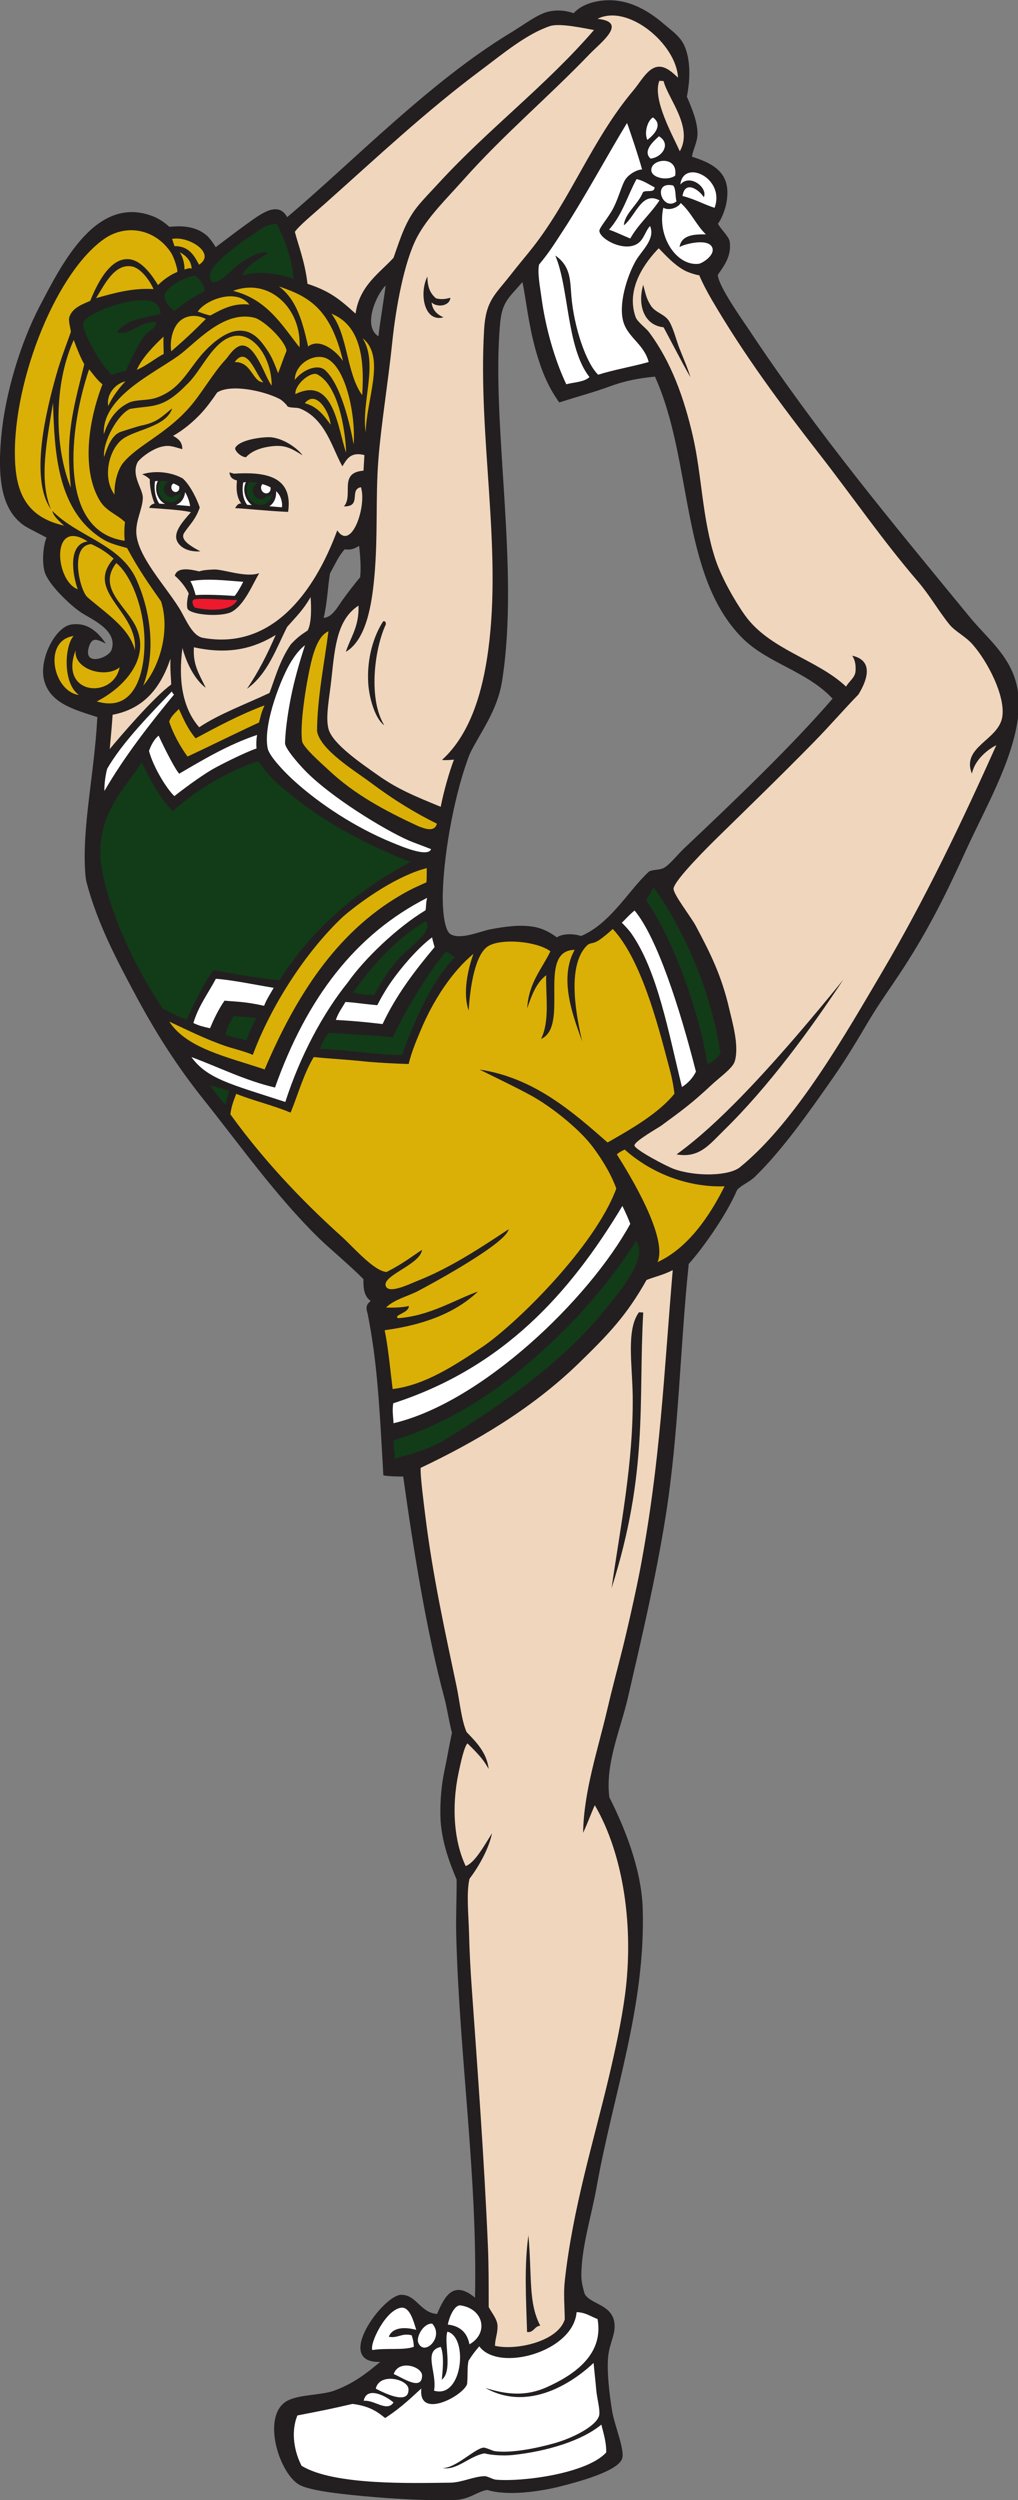
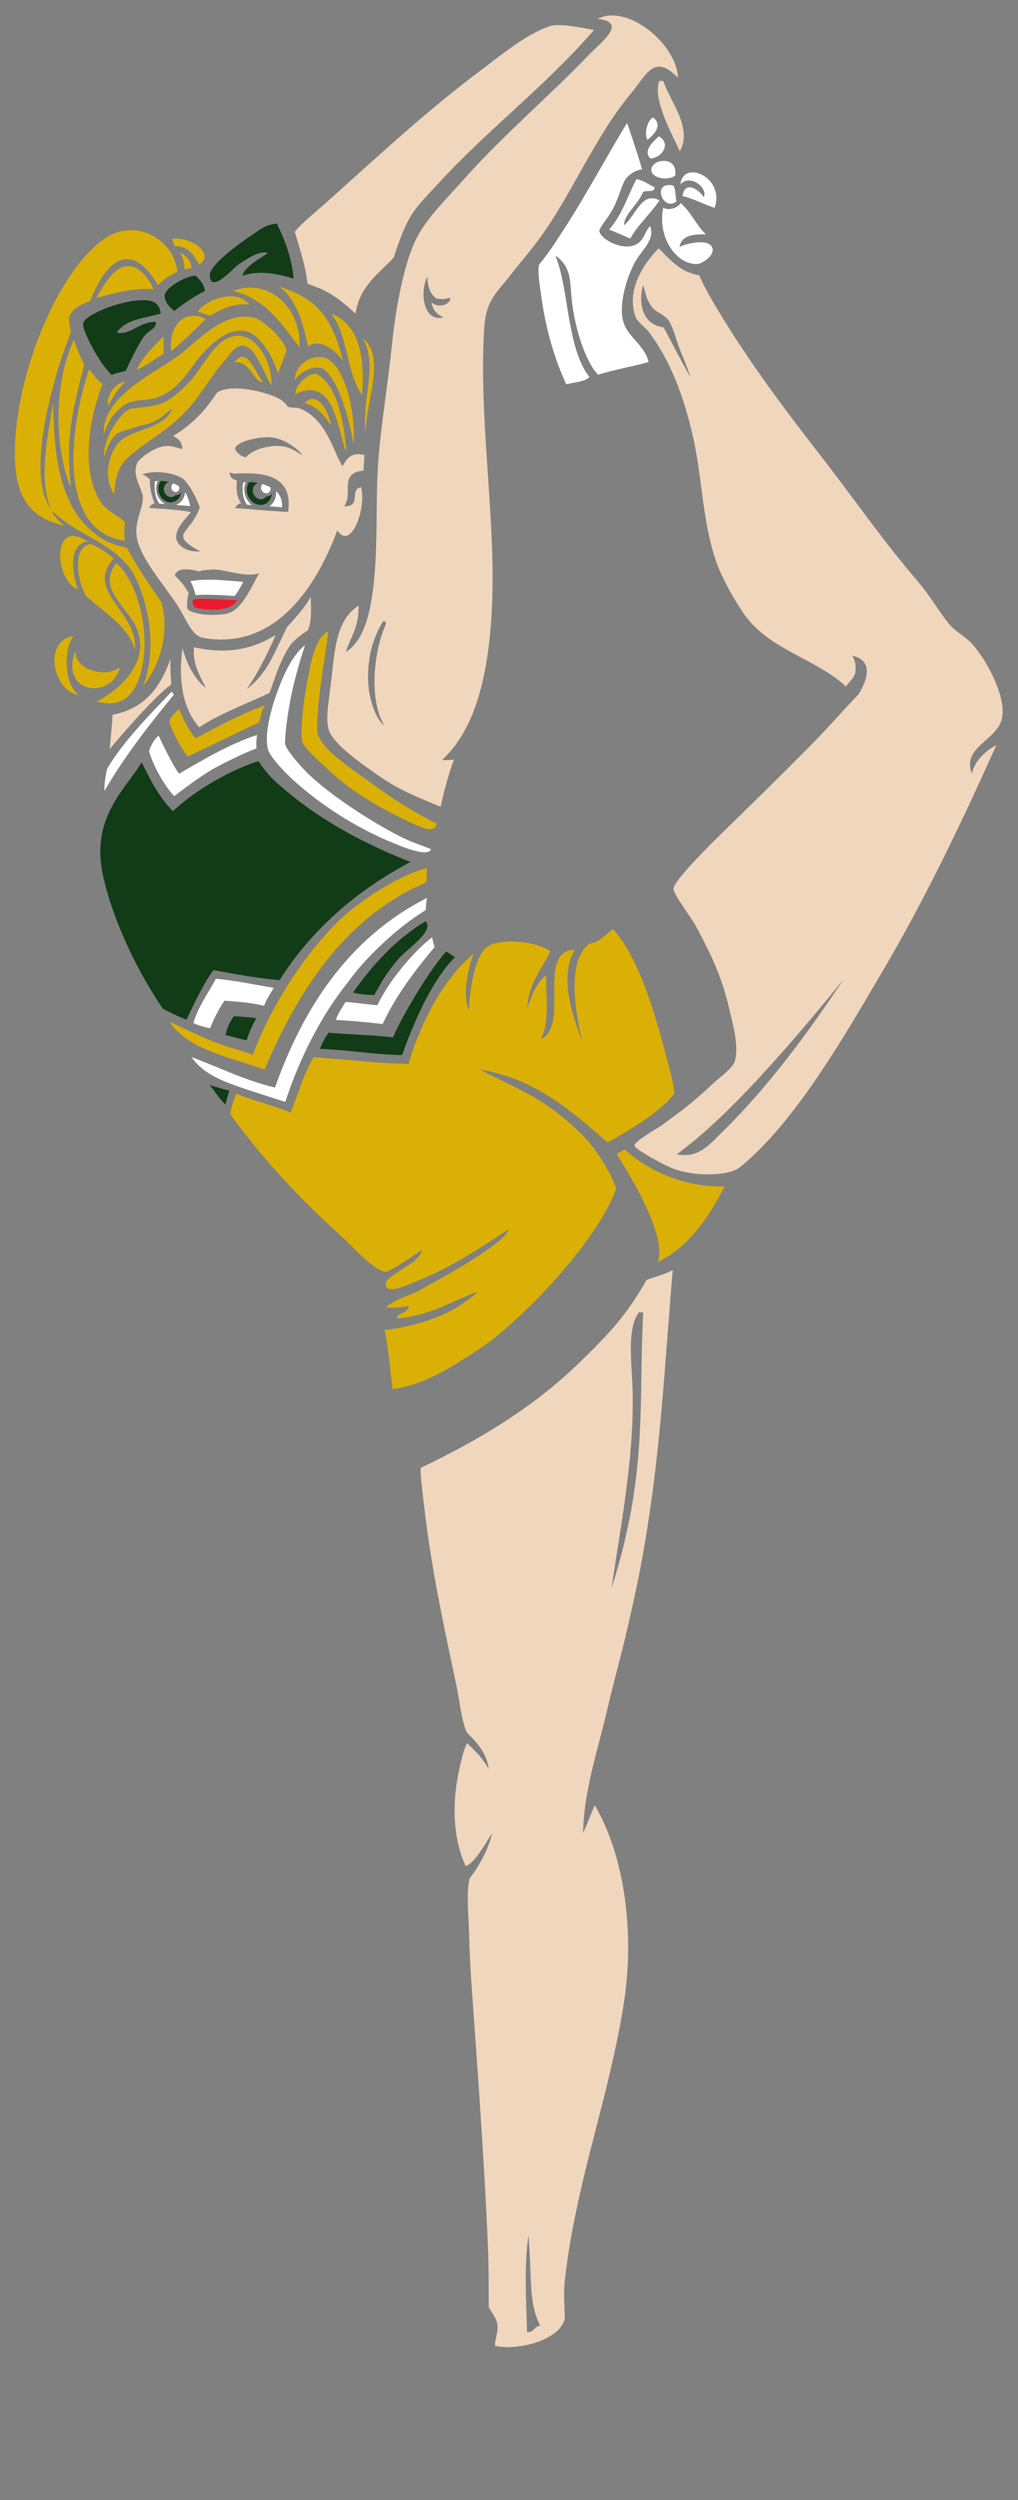
<svg xmlns="http://www.w3.org/2000/svg" viewBox="0 0 279.427 685.947" height="685.947" width="279.427" xml:space="preserve" id="svg2" version="1.1">
  <rect x="0" y="0" width="279.427" height="685.947" fill="#808080" stroke="none" />
  <defs id="defs6" />
  <g transform="matrix(1.333,0,0,-1.333,0,685.947)" id="g10">
    <g transform="scale(0.1)" id="g12">
-       <path id="path14" style="fill:#231f20;fill-opacity:1;fill-rule:evenodd;stroke:none" d="m 1424.77,4823.34 c 52.87,-16.34 82.36,-39.36 70.48,-97.86 -2.19,-10.82 -9.57,-31.42 -16.98,-40.03 6.2,-11.62 22.75,-26.65 24.24,-36.57 4.74,-31.44 -14.07,-53.17 -24.51,-68.89 1.81,-24.19 50.76,-92.47 63.8,-112.11 142.48,-214.71 291.24,-392.52 454.86,-591.9 48.07,-58.59 114.51,-100.94 99.07,-210.84 -12.62,-89.8 -68.39,-185.62 -106.48,-269.21 -40.66,-89.29 -76.32,-161.31 -128.3,-241.58 -24.49,-37.82 -50.79,-73.58 -73.95,-112.89 -22.74,-38.59 -46.79,-78.36 -71.02,-113.06 -50.27,-71.93 -104.69,-149.42 -161.32,-204.49 -11.66,-11.34 -27.19,-16.69 -36.74,-27.17 -22.51,-52.8 -72.46,-122.31 -99.68,-152.4 -18.11,-173.71 -20.25,-349.13 -47.92,-521.66 -20.59,-128.48 -49.37,-249.36 -77.21,-370.53 -15.12,-65.88 -47.39,-136.72 -38.32,-205.78 29.59,-58.46 66.26,-145.98 68.68,-229.57 5.85,-201.49 -60.62,-380.179 -94.77,-571.663 -11.27,-63.242 -33.14,-129.844 -31.47,-188.614 0.32,-11.074 6.46,-31.875 6.89,-32.636 12.05,-21.074 56.01,-21.094 61.02,-59.199 3.11,-23.692 -10.03,-40.704 -12.84,-69.571 -2.85,-29.297 2.09,-75.117 8.15,-111.816 4.88,-29.61 26.51,-80.196 20.68,-97.891 C 1272.58,59.492 1193.11,38.125 1154.76,28.32 1112.55,17.52 1045.58,7.734 1003.54,20.723 983.461,18.145 967.227,1.035 936.301,0 867.73,-2.344 756.469,5.723 691.035,14.258 c -23.609,3.066 -55.508,7.91 -72.324,15.918 -42.113,20.059 -80.32,137.793 -31.031,171.738 22.996,15.84 73.289,13.106 100.972,23.418 39.036,14.57 64.246,33.984 94.258,58.984 -97.59,-3.007 5.742,137.618 43.184,138.125 31.176,0.391 39.664,-37.187 73.883,-39.453 14.808,34.473 32.789,71.309 78.125,33.535 5.367,248.516 -32.477,500.02 -38.633,746.407 -0.934,37.19 1.043,76.52 0.777,114.22 -12.187,29.37 -32.203,77.79 -33.41,130.86 -0.68,30.1 2.031,63.55 8.355,93.28 5.938,27.89 9.274,49.8 15.489,77.91 -7.262,28.24 -10.004,50.72 -15.59,71.5 -36.379,135.34 -63.672,303.99 -84.813,456.12 -8.39,-0.51 -35.988,0.62 -40.879,2.38 -4.921,82.99 -8.937,177.6 -20.097,258.98 -3.758,27.45 -7.676,50.2 -12.176,73.27 -3.863,13.08 -3.711,18.57 6.273,26.69 -15.136,9.87 -15.328,31.14 -14.98,44.81 -25.844,26.43 -70.805,63.99 -91.77,84.45 -87.14,85.08 -163.996,193.36 -238.246,286.33 -52.203,65.36 -96.547,134.35 -137.203,210.13 -38.949,72.59 -80.625,150.21 -103.383,237.46 -0.609,2.35 -1.836,11.79 -2.07,14.77 -7.547,96.97 18.617,205.77 24.684,323.77 -46.328,15.11 -97.891,27.94 -109.805,76.7 -10.484,42.95 23.52,109.24 56.43,113.91 35.933,5.1 56.363,-18.73 70.965,-39.28 -15.403,6.76 -28.973,17.25 -35.719,-9.64 -9.356,-37.32 41.863,-20.04 47.527,-3 13.563,40.81 -43.738,63.56 -63.719,77.18 -22.843,15.58 -66.976,57.77 -74.257,83.43 -6.453,22.72 -1.68,59.34 4.07,70.07 -15.23,8.42 -40.047,20.18 -48.277,26.25 -45.07,33.23 -52.785,96.16 -45.121,181.34 7.93,88.1 39.41,193.18 80.195,270.74 44.992,85.55 116.043,229.25 233.293,182.73 10.551,-4.18 21.484,-11.16 32.738,-21.27 19.375,1.65 50.699,3.96 76.348,-17.3 5.996,-4.97 13.242,-15.08 19.082,-24.55 16.996,12.67 46.175,34.93 58.199,43.5 30.781,21.95 69.144,54.51 88.953,18.26 135.699,114.32 294.359,279.64 461.588,380.41 25.69,15.47 53.72,37.27 75.71,42.47 19.75,4.67 37.87,2.06 52.56,-3.06 12.18,13.16 28.87,20.25 45.33,23.73 59.81,12.7 108.18,-17.99 140.87,-46.27 13.72,-11.88 32.88,-24.73 41.42,-43.43 13.57,-29.72 12.65,-69.92 5.57,-105.79 10.92,-25.48 22.48,-53.42 21.86,-77.45 -0.43,-16.57 -8.55,-29.7 -11.47,-46.2 z M 794.098,4558.23 c -3.664,-29.16 -11.496,-74.37 -14.875,-104.6 -33.114,20.73 -4.379,85.95 14.875,104.6 z m 281.672,7.06 c 6.92,-31.57 12.06,-85.68 27.05,-139.27 11.5,-41.13 24.78,-75.28 48.85,-108.52 42.89,13.77 72.44,21.42 102,32.36 34.54,12.79 61.06,17.32 94.97,20.85 78.38,-173.3 51.57,-408.86 179.67,-537.82 52.24,-52.57 132.53,-67.8 186.09,-125.07 -84.49,-97.98 -201.84,-210.08 -304.99,-307.48 -15.43,-14.58 -31.27,-35.59 -43.43,-41.42 -8.58,-4.12 -21.64,-2.59 -29.7,-7.06 -42.08,-38.82 -79.01,-106.81 -139.55,-132.52 -25,7.48 -44.39,1.65 -49.97,-2.95 -14.03,10.23 -28.37,18.52 -48.11,21.87 -29.53,5.01 -61.32,-0.07 -88.62,-5.13 -19.815,-3.67 -62.592,-22.78 -82.608,-9.84 -13.797,8.91 -16.336,57.12 -15.688,82.94 2.305,90.88 26.766,214.93 55.883,288.43 21.899,45.01 56.323,87.02 66.283,149.79 36.74,231.55 -22.86,527.53 -4.1,735.62 4.08,45.27 18.37,52.91 45.97,85.22 z M 739.504,4022.32 c 2.285,-20.62 4.258,-44.98 2.098,-64.57 -9.832,-11.5 -24.391,-30.44 -34.832,-44.86 -11.649,-16.07 -22.59,-37.95 -40.332,-38.67 7.355,29.12 8.273,62.36 13.058,91.43 11.91,21.16 17.363,35.23 30.289,49.61 12.371,-1.99 19.528,1.02 29.719,7.06 v 0" />
      <path id="path16" style="fill:#ffffff;fill-opacity:1;fill-rule:nonzero;stroke:none" d="m 319.25,4155.19 c 1.594,0.45 3.563,0.75 5.809,0.9 -3.786,-7.47 -4.786,-16.79 -2.11,-26.03 2.832,-9.78 9.199,-17.42 16.961,-21.58 -4.18,0.31 -8.168,0.58 -11.945,0.83 -6.481,9.36 -11.738,26.78 -8.715,45.88 z m 61.828,-22.26 c 0.871,-1.27 1.664,-2.6 2.356,-3.98 2.984,-5.99 6.796,-15.1 8.007,-24.82 -8.75,0.95 -21.031,1.78 -29.007,2.5 10.64,3.92 17.621,14.3 18.644,26.3 v 0" />
      <path id="path18" style="fill:#ffffff;fill-opacity:1;fill-rule:nonzero;stroke:none" d="m 1344.5,4904.18 c 21.61,-15.47 1.85,-36.13 -11.47,-46.22 -7.28,15.52 0.93,40.37 11.47,46.22 z m 41.66,-140.13 c 6.26,-7.35 3.82,-22.44 6.89,-32.63 -28.62,-22.68 -51.84,42.78 -6.89,32.63 z m -38.3,-3.64 c 0.27,-12.73 -18.06,-4.59 -24.03,-10.31 -9.62,-24.71 -38,-44.07 -39.12,-68.05 25.13,20.62 36.79,70.9 73.3,51.41 -18.47,-27.99 -43.38,-48.73 -60.23,-78.53 -10.11,3.92 -32.83,14.89 -43.69,18.14 28.03,31.7 38.02,70.18 56.66,104.15 15.16,-3.11 24.9,-11.06 37.11,-16.81 z m 123.53,-42.33 c -22.76,7.43 -41.59,18.37 -65.98,24.35 5.09,33.91 35.15,12.02 43.8,-2.55 9.06,19.46 -28.38,49.18 -48.28,26.24 6.17,53.66 93.22,13.49 70.46,-48.04 z m -81.12,66.24 c -15.5,-11.24 -48.9,-5.03 -49.13,11.64 -0.32,23.55 55.68,30.56 49.13,-11.64 z m -33.38,81.05 c 26.01,-15.82 6.18,-43.72 -17.31,-45.87 -16.81,15.41 5.67,35.29 17.31,45.87 v 0" />
      <path id="path20" style="fill:#123b18;fill-opacity:1;fill-rule:evenodd;stroke:none" d="m 373.051,4133.06 c -1.16,-9.59 -7.145,-17.72 -16.047,-20.3 -12.402,-3.6 -25.777,4.92 -29.859,19.01 -2.602,8.98 -0.797,18.08 4.07,24.42 5.09,-0.11 11.058,-0.94 17.152,-2.55 -0.469,-0.07 -0.933,-0.17 -1.398,-0.3 -7.321,-2.13 -11.301,-10.59 -8.895,-18.9 2.414,-8.31 10.301,-13.33 17.617,-11.21 2.129,0.61 3.981,1.77 5.469,3.31 1.43,-0.09 2.863,0.04 4.285,0.46 3.289,0.95 5.91,3.16 7.606,6.06 z m 186.777,-3.81 c -0.906,-9.12 -5.984,-17.14 -14.191,-20.74 -12.805,-5.62 -28.371,1.61 -34.746,16.15 -4.496,10.25 -3.231,21.4 2.379,29.05 5.761,-0.12 12.449,-0.88 19.296,-2.34 -1.214,-0.16 -2.421,-0.48 -3.586,-0.99 -7.554,-3.31 -10.628,-12.96 -6.863,-21.54 3.774,-8.58 12.942,-12.84 20.5,-9.53 2.301,1.01 4.192,2.62 5.59,4.59 2.109,-0.1 4.231,0.26 6.234,1.14 2.176,0.95 3.989,2.41 5.387,4.21 v 0" />
      <path id="path22" style="fill:#ffffff;fill-opacity:1;fill-rule:evenodd;stroke:none" d="m 368.762,4144.8 0.07,-0.23 c 1.41,-4.91 -0.937,-9.9 -5.242,-11.15 -4.317,-1.24 -8.965,1.71 -10.391,6.62 -1.281,4.42 0.528,8.93 4.063,10.68 4.008,-1.59 7.898,-3.56 11.5,-5.92 v 0" />
      <path id="path24" style="fill:#ffffff;fill-opacity:1;fill-rule:nonzero;stroke:none" d="m 1291.09,4892.63 c 3.02,-6.59 25,-72.73 31.05,-95.54 -10.43,-0.32 -27.26,-9.3 -34.92,-21.43 -6.95,-10.99 -13.39,-36.67 -23.83,-57.21 -10.64,-20.94 -29.75,-41.25 -29.17,-48.1 1.26,-14.69 40.01,-37.91 68.55,-30.37 22.93,6.07 23.71,27.95 35.79,40.72 11.36,-26.54 -16.63,-49.99 -28.72,-70.42 -14.5,-24.5 -35.65,-80.99 -27.57,-121.45 7.28,-36.5 43.19,-49.25 53.47,-88.07 -33.88,-9.63 -71.01,-15.62 -104.06,-26.19 -25.78,25.22 -49.88,99.61 -55.08,161.42 -2.79,33.25 -1.1,61.86 -33.2,83.97 28.71,-67.67 22.92,-190.03 70.41,-250.2 -10.96,-10.5 -31.34,-10.4 -47.72,-14.81 -23.2,48.88 -42.38,113.75 -51.15,178.76 -2.68,20 -8.73,51.8 -4.85,67.67 21.43,25.69 32.93,44.8 47.88,67.54 44.42,67.58 96.31,163.81 133.12,223.71 z m 110.55,-164.64 c 20.95,-18.27 31.95,-45.39 51.92,-64.54 -20.06,0.16 -50.5,0.56 -54.26,-26.15 6.36,5.09 58.84,19.97 67.33,-0.98 6.36,-15.69 -20.69,-32.73 -28.31,-33.51 -45.72,-4.68 -85.79,57.01 -72.39,115.53 11.02,-6.8 30.46,0 35.71,9.65 v 0" />
      <path id="path26" style="fill:#dbb006;fill-opacity:1;fill-rule:nonzero;stroke:none" d="m 325.375,4559.12 c -12.129,19.74 -33.77,51.95 -61.348,53.37 -39.918,2.06 -66.183,-56.2 -78.261,-85.85 -14.438,-6.59 -36.289,-13.41 -42.914,-33.09 -2.547,-7.56 2.175,-22.36 3.105,-30.74 -8.262,-23.54 -21.262,-56.95 -30.68,-90.7 -18.832,-67.54 -55.543,-210.9 -10.117,-274.81 -26.308,60.04 -7.633,146.04 3.977,219.5 3.285,-97.6 6.722,-222.59 103.758,-281.44 13.789,-8.36 30.585,-12.45 48.785,-17.48 21.172,-39.76 43.855,-72.97 69.808,-109.54 18.395,-56.2 0.172,-130.61 -36.465,-173.66 27.704,74.17 12.957,157.37 -13.714,217.6 -32.594,73.6 -121.383,88.61 -173.399,141.92 1.817,-10.88 13.828,-20.68 23.965,-30.22 -70.613,16.02 -96.16,59.37 -100.457,125.49 -10.145,156.23 79.289,390.92 182.258,464.03 48.344,34.34 109.027,18.65 138.969,-28.58 5.625,-8.88 13.894,-33.96 12.394,-38.81 -11.469,-4.58 -26.168,-13.61 -39.664,-26.99 z M 155.684,3807.23 c -4.176,-39.35 61.48,-58.48 90.683,-34.98 -13.551,-66.3 -125.668,-57.02 -90.683,34.98 z m -4.141,29.54 c -19.063,-21.14 -22.418,-98.02 11.012,-121.4 -53.375,7 -74.961,112.26 -11.012,121.4 z m 47.828,-134.62 c 51.715,26.07 110.195,84.7 82,150.51 -19.433,45.37 -82.637,81.56 -41.996,134.29 29.629,-23.5 57.066,-90.89 58.164,-158.66 1.02,-63.28 -17.809,-150.22 -98.168,-126.14 z m 34.676,293.9 c -60.887,-67.99 50.637,-108.4 43.582,-187.87 -11.785,45.35 -58.625,74.66 -97.449,108.32 -16.035,13.88 -37.817,106.82 7.82,109.4 20.277,-9.49 30.547,-16.36 46.047,-29.85 z m -53.613,35.34 c -41.426,-5.46 -31.02,-68.96 -20.371,-98.43 -46.973,17.41 -56.247,148.12 20.371,98.43 z m 500.328,240.45 c -13.356,18.19 -26.707,37.14 -53.102,44.11 23.336,28.89 51.281,-18.63 53.102,-44.11 z m -422.574,89.03 c -11.547,-12.08 -27.125,-31.71 -35.176,-50.69 -4.813,23.08 14.222,46.2 35.176,50.69 z m -74.731,24.85 c 8.938,-10.74 16.68,-22.21 27.504,-30.9 -29.395,-75.96 -43.586,-176.44 -5.164,-239.94 12.832,-21.2 35.683,-28.03 51.691,-43.81 -1.222,-5.62 -2.105,-23.55 -0.793,-38.25 -140.304,19.96 -113.414,234.83 -73.238,352.9 z m 529.117,-171.4 c -17.59,51.54 -25.605,158.72 -104.336,120.33 -1.289,19.41 28.856,44.89 43.426,41.42 51.359,-24.21 61.25,-141.5 60.91,-161.75 z M 542.266,4359 c -22.453,0.35 -24.207,43.03 -59.106,41.52 26.164,35.92 43.063,-25.77 59.106,-41.52 z m 185.925,-128 c -7.113,40.21 -25.964,122.7 -58.5,152.81 -15.488,13.79 -46.007,1.33 -62.679,-19.79 0.051,29.07 32.054,51.88 58.371,46.42 45.586,-9.47 67.523,-118.97 62.808,-179.44 z m -576.378,215.15 c 7.601,-20.39 14.503,-37.44 21.718,-49.95 -7.32,-30.06 -19.222,-74.27 -25.215,-110.98 -8.941,-54.8 -7.054,-93.06 -2.48,-143.42 -33.258,81.44 -36.379,210.27 5.977,304.35 z m 184.98,6.83 c -0.621,-11.89 0.086,-20.09 0.258,-35.74 -14.551,-6.99 -34.903,-23.95 -55.418,-32.65 10.879,25.05 37.437,52.01 55.16,68.39 z m 222.656,-100.84 c -13.203,16.45 -31.543,81.16 -59.652,82.57 -15.699,0.79 -30.227,-23.51 -33.817,-27.33 -29.027,-30.86 -50.941,-72.81 -79.281,-103.79 -48.629,-53.16 -101.793,-73.45 -132.347,-109.49 -11.247,-13.27 -19.372,-39.81 -18.508,-66.32 -25.59,34.82 -11.524,92.12 15.383,113.37 26.492,20.93 91.058,25.35 103.351,64.3 -22.512,-18.08 -30.863,-29.08 -65.625,-35.96 -2.996,-0.59 -38.957,-11.65 -42.719,-13.4 -17.382,-8.07 -25.769,-32.36 -31.925,-51.03 -3.047,32.48 28.273,87.15 52.847,98.97 44.106,8.47 66.449,-2.26 116.59,49.54 28.457,25.33 50.008,81.23 87.699,97.44 45.535,19.6 87.953,-37.76 88.004,-98.87 z m 187.313,97.51 c 48.164,-38.19 7.41,-126.02 6.312,-193.74 -9.621,62.53 26.637,141.02 -6.312,193.74 z m -322.93,39.71 c -24.297,-24.68 -45.742,-44.68 -71.219,-66.59 -2.968,19.37 1.547,45.66 15.653,60.28 13.257,13.73 35.379,16.79 55.566,6.31 z m 148.824,-111.62 c -5.531,14.64 -11.75,31.46 -20.808,45.15 -15.039,22.73 -32.297,46.16 -64.957,41.87 -22.477,-2.95 -46.422,-22.1 -63.864,-40.23 -34.492,-35.85 -48.148,-78.07 -99.379,-96.76 -20.168,-7.36 -43.437,-3.39 -59.25,-11.21 -23.164,-11.46 -40.019,-31.75 -50.625,-64.44 -4.093,75.39 98.665,122.72 152.926,161.03 34.742,24.54 92.18,94.87 156.93,78.78 20.34,-5.07 64.984,-48.84 66.344,-68.32 -5.633,-13.23 -10.16,-27.46 -17.317,-45.87 z m 109.668,122.54 c 57.949,-23.17 68.809,-88.28 63.489,-167.76 -32.825,45.54 -29.075,123.63 -63.489,167.76 z m -168.844,18.6 c -32.335,3.76 -55.589,-8.9 -80.472,-22.43 -10.016,2.28 -16.778,4.99 -25.836,8.1 16.504,24.61 79.777,48.73 106.308,14.33 z m 103.29,-88.04 c -36.692,46.72 -67.176,98.97 -136.797,116.36 75.332,28.37 141.437,-37.66 136.797,-116.36 z m -42.516,125.53 c 60.734,-20.7 106.074,-44.38 131.996,-153.46 -14.77,21.48 -48.336,47.94 -71.797,29.84 -10.933,49.32 -23.652,97.08 -60.199,123.62 z m -258.141,-5.51 c -42.722,2.68 -80.523,-7.99 -118.332,-18.63 16.676,26 37.547,72.08 74.157,65.15 17.324,-3.28 35.89,-27.52 44.175,-46.52 z m 54.219,75.96 c 12.477,-7.36 22.914,-16.53 24.414,-33.64 -6.969,1.6 -9.441,-0.68 -14.769,-2.08 -0.282,14.51 -3.317,24.54 -9.645,35.72 z m 39.523,-25.74 c -7.457,13.32 -18.363,39.04 -50.523,38.1 -1.781,5.84 -3.934,11.34 -4.992,14.93 34.055,6.75 91.746,-29.93 55.515,-53.03 v 0" />
      <path id="path28" style="fill:#123b18;fill-opacity:1;fill-rule:nonzero;stroke:none" d="m 403.176,4578.22 c 7.113,-7.5 17.351,-16.28 18.679,-31.58 -13.203,-5.24 -48.343,-28.03 -62.535,-40.82 -11.355,8.21 -20.625,19.63 -20.507,32.86 5.429,19.39 49.472,40.75 64.363,39.54 z m -72.434,-78.01 c -33.414,-9.12 -72.558,-11.8 -90.14,-38.71 28.628,-6.44 45.816,23.04 80.367,21.7 2.351,-13.41 -13.641,-15.72 -25.231,-30.76 -6.558,-8.52 -27.101,-47.21 -36.558,-69.81 -9.688,-2.79 -15.778,-3.49 -29.512,-8.39 -12.383,12.96 -23.828,28.47 -35.242,48.93 -5.571,9.99 -25.586,46.01 -23.059,57.01 4.438,19.27 70.828,42.75 105.258,46.61 31.973,3.6 51.32,0.77 54.117,-26.58 z m 221.137,124.84 c -15.109,5.52 -38.703,-8.39 -59.926,-22.88 -11.762,-8.03 -58.805,-62.85 -59.926,-22.88 -0.605,21.41 61.766,66.32 86.852,82.84 19.422,12.79 27.176,21.38 51.164,23.39 12.023,-23.84 31.148,-68.26 34.43,-113.33 -34.59,11.62 -74.821,17.19 -105.118,6.11 3.68,18.7 39.176,37.56 52.524,46.75 v 0" />
      <path id="path30" style="fill:#ffffff;fill-opacity:1;fill-rule:nonzero;stroke:none" d="m 500.816,3948.33 c -5.246,-10.82 -12.91,-23.66 -17.691,-29.08 -18.398,1.35 -60.133,3.56 -80.242,1.68 -3.258,11.45 -6.414,21.74 -11.012,28.79 35.137,5.76 67.266,1.8 108.945,-1.39 v 0" />
      <path id="path32" style="fill:#ed192d;fill-opacity:1;fill-rule:nonzero;stroke:none" d="m 488.352,3910.86 c -10.149,-22.34 -54.375,-23.09 -87.18,-15.63 -4.016,4.21 -8.906,16.11 0.84,17.34 20.383,2.59 66.433,-2.17 86.34,-1.71 v 0" />
      <path id="path34" style="fill:#dbb006;fill-opacity:1;fill-rule:nonzero;stroke:none" d="m 676.34,3846.61 c -7.09,-57.53 -23.418,-137.77 -23.488,-205.98 7.168,-38.91 79.175,-82.15 111.027,-106.06 46.43,-34.89 91.914,-62.55 135.734,-84.08 -4.773,-19.39 -28.258,-8.87 -38.125,-5.2 -71.277,32.91 -132.047,66.17 -184.023,114.8 -17.781,16.63 -49.813,44.44 -55.168,58.88 -5.672,33.29 7.937,119.46 18.262,163 7.644,32.25 18.152,56.7 35.781,64.64 v 0" />
      <path id="path36" style="fill:#ffffff;fill-opacity:1;fill-rule:nonzero;stroke:none" d="m 628,3817.86 c -8.387,-25.97 -18.836,-60.43 -26.328,-94.69 -6.649,-30.4 -14.168,-75.58 -14.758,-108.01 1.863,-11.02 22.906,-35.93 37.992,-52.01 52.578,-56.06 166.766,-125.49 217.024,-147.39 8.863,-3.86 30.218,-11.48 45.703,-17.67 -6.242,-17.95 -61.719,5.92 -81.078,13.87 -74.774,30.69 -149.715,79.61 -203.446,129.02 -18.519,17.03 -48.699,48.69 -51.914,64.54 -10.238,50.51 29.274,148.51 48.489,178.83 7.472,11.8 15.644,23.47 28.316,33.51 v 0" />
      <path id="path38" style="fill:#f0d6bd;fill-opacity:1;fill-rule:nonzero;stroke:none" d="m 350.977,3790.02 c -0.844,-27.98 1.711,-42.89 1.441,-53.18 -36.59,-26.58 -107.707,-110.06 -126.523,-132.91 2.187,24.77 4.062,41.26 5.996,70.72 63.933,12.15 98.464,54.55 119.086,115.37 z M 958.965,1304.88 c -24.141,50.75 -29.469,121.62 -14.746,191.78 4.66,22.21 11.672,54.3 18.394,60.74 25.918,-25.23 33.586,-35.02 43.597,-52.61 -3.66,34.39 -27.444,57.12 -45.386,75.87 -10.683,24.32 -13.906,61.94 -20.847,94.97 -22.883,108.92 -49.137,226.95 -64.469,352.38 -3.481,28.42 -10.086,78.79 -9.34,96.5 112.195,53.28 228.412,120.92 326.352,216.13 60.38,58.74 97.83,97.66 138.84,170.67 18.8,7.3 34.47,10.19 53.91,20.29 -18.62,-219.16 -25.13,-391.27 -66.25,-611.37 -8.43,-45.09 -26.91,-127.32 -37.82,-170.7 -10.29,-40.92 -21.01,-80.55 -30.49,-121.27 -19.75,-84.98 -48.62,-168.81 -49.98,-254.92 9.96,21.33 16.76,41.05 24.07,56.86 59.18,-101.31 81.14,-251.57 61.87,-392.91 -7.42,-54.399 -19.96,-112.036 -33.21,-168.013 -30.71,-129.726 -74.19,-269.218 -90.49,-418.203 -2.86,-26.133 -0.33,-52.441 -0.03,-79.179 -13.72,-45.489 -99.96,-64.61 -143.73,-54.454 0.36,14.903 5.67,25.821 5.31,40.723 -0.36,14.219 -11.49,26.211 -18.23,39.141 -0.06,44.648 0.17,84.218 -1.63,126.113 -7.672,179.316 -21.008,357.91 -33.347,532.192 -2.407,33.98 -4.536,72.61 -5.399,108.73 -0.953,39.98 -5.976,83.9 0.785,114.21 18.406,24.38 39.691,60.92 46.481,93.99 -18.996,-30.57 -36.223,-60.92 -54.215,-67.66 z m 365.565,1139.44 c -2.93,0.15 -5.84,0.33 -8.76,0.5 -26.56,-35.87 -13.73,-107.55 -12.94,-172.11 1.68,-137.83 -26.01,-272.63 -43.52,-395.91 76.29,240.09 54.91,383.83 65.22,567.52 z M 1085.32,345.84 c 13.96,-1.797 14.95,12.07 27.13,13.066 -24.64,47.285 -16.71,97.305 -24.34,185.996 -8.75,-63.086 -5.04,-126.718 -2.79,-199.062 z m 916.02,3207.59 c 6,29.59 34.12,50.82 50.29,58.61 -68.56,-152.68 -144.61,-313.33 -235.15,-466.82 -73.75,-124.98 -177.52,-308.49 -292.92,-401.93 -22.08,-17.88 -89.02,-19.85 -135,-3.86 -16.29,5.66 -81.81,40.52 -82.12,48.71 -0.33,8.58 49.03,36.29 55.09,40.74 45.21,33.19 62.53,45.51 104.56,84.75 15.71,14.69 42.17,33.22 46.68,47.09 10.11,31.23 -4.97,81.89 -11.25,109.06 -15.52,67.25 -38.27,113.18 -69.16,171.02 -9.16,17.15 -45.88,64.25 -45.39,75.88 0.72,17.12 76.83,92.04 91.13,106.03 70.72,69.23 128.08,124.77 195.84,193.71 34.62,35.23 63.35,68.77 93.7,100.02 15.7,25.42 34.51,69.35 -12.93,79.86 4.61,-6.44 8.34,-17.15 6.89,-32.63 -1.18,-12.76 -13.89,-20.76 -19.38,-31.1 -59.84,56.57 -157.21,75.48 -208.26,146.88 -20.19,28.23 -48.32,77.4 -60.72,114.86 -27.41,82.82 -27.74,172.72 -46.72,254.68 -17.83,77.05 -44.03,151.6 -90.13,213.26 -6.34,8.47 -24,21.13 -27.5,30.89 -21.39,59.57 21.44,115 47.55,141.74 15.42,-15.87 30.71,-32.87 51.82,-44.97 8.51,-4.88 25.13,-10.02 31.62,-10.63 5.65,-13.86 15.98,-33.72 26.31,-51.33 66.79,-113.98 139.72,-212.15 221.77,-317.6 67.93,-87.29 129.73,-177.07 201.65,-260.76 25.04,-29.14 42.41,-60.43 65.15,-88.75 11.69,-14.56 32.7,-24.29 47.44,-40.84 31.47,-35.37 68.67,-107.23 61.58,-150.07 -7.93,-47.97 -84.76,-61.11 -62.44,-116.5 z m -635.08,918.8 c 0,1.28 40.77,-78.16 55.55,-102.84 -6.46,21.06 -14.8,39.02 -22.88,59.92 -6.14,15.86 -11.96,39.51 -20.34,54.22 -9.48,16.62 -29.41,18.1 -38.98,34.2 -8.82,14.83 -9.19,19.41 -15.14,41.9 -12.09,-41.8 1.58,-83.09 41.79,-87.4 z m 26.92,-1702.5 c 46.86,-8.25 67.55,20.34 96.66,48.77 92.39,90.2 177.43,206.46 246.61,310.86 -193.9,-239.13 -286.69,-318.26 -343.27,-359.63 z m 2.96,2216.41 c -7.75,6.96 -11.41,10.79 -18.89,15.68 -34.79,22.75 -51.91,-16.86 -73.49,-42.54 -84.4,-100.46 -127.71,-221.58 -206.23,-322.01 -12.12,-15.5 -30.53,-37.2 -47.36,-58.77 -31,-39.69 -49.86,-51.3 -53.338,-111.16 -12.863,-221.11 37.078,-447.53 8.518,-659.7 -11.834,-87.86 -37.327,-173.23 -95.174,-225.92 5.554,-1.01 18.086,-0.16 24.586,0.66 -10.172,-26.94 -21.129,-65.72 -27.266,-97.18 -51.906,21.44 -88.707,36.06 -130.926,66.2 -29.718,21.22 -91.566,62.59 -100.015,93.71 -6.883,25.3 1.875,64.37 6.105,105.12 7.195,69.27 13.016,121.22 55.547,149.12 1.594,-43.26 -16.25,-64.7 -26.043,-95.17 42.703,25.17 53.871,99.43 58.981,157.71 7.261,82.97 1.976,158.79 7.91,236.85 5.465,71.96 19.758,156.56 28.859,244.43 7.051,68.08 24,162.99 50.524,213.86 21.867,41.94 62.609,81.39 94.726,117.54 83.906,94.45 172.046,167.65 261.226,260.22 23.28,24.16 79.59,65.81 15.93,72.32 62.53,31.58 162.31,-51.68 165.82,-120.97 z M 913.34,4492.7 c -13.594,5.81 -23.082,15.4 -24.586,30.73 10.781,-10.89 37.109,-8.03 38.641,9.48 -10.071,-2.34 -16.735,-4.02 -29.372,-1.23 -11.89,9.72 -17.867,22.94 -17.89,44.98 -16.957,-32.73 -7.926,-94.8 33.207,-83.96 z M 758.238,3739.98 v 0 c 2.16,-35.36 16.27,-75.92 33.035,-86.89 -32.761,52.89 -21.078,155.14 3.297,207.82 -0.121,3.58 -0.472,6.97 -5.504,6.18 -19.726,-30.02 -33.914,-76.67 -30.828,-127.11 z m 464.872,1344.11 c -99.69,-115.38 -216.43,-202.51 -320.09,-315.39 -14.11,-15.36 -31.75,-33.38 -43.594,-48.19 -23.485,-29.35 -33.668,-60.62 -49.039,-105.13 -27.633,-30.67 -70.067,-57.02 -78.254,-115.07 -33.664,30.67 -54.008,46.6 -98.973,61.42 -4.847,44.28 -19.847,82.49 -26.004,106.98 9.477,13.45 42.535,40.63 61.961,57.93 107.371,95.57 207.106,189.56 320.649,274.33 44.994,33.6 94.484,75.26 143.004,91.3 20.41,6.75 73.16,-5.27 90.34,-8.18 z m 134.57,-104.51 c 2.92,-0.17 5.84,-0.34 8.76,-0.51 8.38,-35.34 61.89,-95.11 33.33,-144.61 -13.45,30.87 -57.11,106.88 -42.09,145.12 z M 705.039,4186.11 c 8.668,14.04 16.609,30.46 45.328,23.09 -0.625,-10.7 -1.246,-21.42 -1.871,-32.12 -52.328,-3.95 -19.949,-50.29 -40.277,-73.53 37.687,-0.65 9.847,34.54 34.961,39.54 12.48,-38.7 -19.492,-133.02 -48.703,-88.85 -48.77,-131.87 -137.137,-246.44 -276.547,-221.23 -22.903,4.14 -35.551,39.7 -49.16,61.45 -29.243,46.74 -83.532,104.36 -87.868,151.6 -2.562,27.9 13.102,52.51 13.176,75.4 0.059,18.81 -25.039,45.99 -10.363,73.85 11.488,13.69 32.586,26.58 46.527,30.43 18.016,4.98 24.93,1.21 45.028,-4.42 0.644,15.34 -9.457,22.4 -18.915,27.47 21.594,11.86 41.715,29.45 56.11,44.51 12.09,12.65 23.785,28.73 34.836,44.85 28.422,17.96 96.277,3.12 128.137,-13.31 6.019,-3.1 15.046,-12 16.671,-15.61 7.688,-3.72 18.403,-1.31 26.114,-4.45 52.57,-21.44 66.129,-82.7 86.816,-118.67 z m -145.445,59.59 c -13.344,1.74 -66.574,-3.78 -75.36,-22.03 -0.617,-6.68 12.274,-18.61 22.336,-18.88 12.254,13.75 32.828,20.19 52.864,22.53 28.566,3.36 41.273,-4.87 63.55,-18.64 -9.687,13.7 -36.66,33.53 -63.39,37.02 z m -77.813,-74.76 -9.32,2.58 c 1.48,-11.82 7.676,-14.18 15.508,-16.76 -2.406,-20.6 0.621,-36.37 8.965,-47.4 -7.282,0.92 -10.039,-5.23 -12.832,-9.36 26.89,-1.33 64.531,-5.79 109.191,-7.77 10.949,76.09 -51.082,82.4 -111.512,78.71 z m -189.125,-1.28 v 0 c 4.571,-1.77 11.352,-5.66 16.035,-10.57 -1.218,-12.21 3.832,-37.23 9.77,-49.52 -6.094,-1.37 -9.734,-4.69 -11.231,-9.06 22.637,-1.74 66.188,-3.91 85.934,-8.93 -17.527,-19.7 -30.519,-35.57 -30.496,-50.69 0.012,-14.4 16.922,-32.12 49.973,-29.85 -25.731,13.47 -42.094,25.48 -32.946,38.8 12.293,17.89 22.7,26.33 31.633,51.3 -4.691,15.02 -19.25,45.88 -34.957,59.91 -22.957,13.02 -56.219,17.1 -83.715,8.61 z M 441.395,3973.7 c -8.465,-0.3 -23.457,-0.95 -31.153,-3.97 -19.75,4.84 -45.429,9.34 -50.316,-8.79 11.527,-9.75 23.394,-24.99 28.781,-36.91 -2.672,-6.28 -5.848,-28.62 -1.394,-32.93 12.359,-11.96 70.878,-15.11 90.042,-4.46 25.903,14.41 42.329,55.63 56.422,79.56 -26.402,-10.07 -74.621,8.14 -92.382,7.5 z m 198.214,-56.9 c 1.477,-23.51 1.989,-53.1 -6.011,-68.56 -15.5,-10.09 -22.157,-15.3 -34.797,-28.68 -23.281,-33.86 -33.434,-72.82 -43.903,-99.99 -44.992,-21.43 -104.101,-43.3 -144.742,-70.69 -34.652,39.83 -43.226,97.65 -34.465,163.14 8.52,-31.53 25.387,-65.16 47.977,-81.89 -15.063,30.92 -26.566,48.32 -24.445,83.45 72.519,-15.91 123.879,-2.1 168.472,25.37 -17.191,-39.79 -36.269,-77.46 -59.175,-110.82 43.003,30.33 61.402,85.77 82.785,127.41 19.496,22.2 32.211,33.81 48.304,61.26 v 0" />
      <path id="path40" style="fill:#ffffff;fill-opacity:1;fill-rule:nonzero;stroke:none" d="m 358.414,3716.35 c -50.199,-60.78 -102.262,-127.54 -143.394,-198.5 -0.504,14.13 2.324,33.04 5.582,45.37 31.078,54.77 92.734,116.82 133.238,159.45 1.226,-2.99 2.613,-5.31 4.574,-6.32 v 0" />
      <path id="path42" style="fill:#dbb006;fill-opacity:1;fill-rule:nonzero;stroke:none" d="m 544.742,3694.01 c -7.469,-16.03 -8.812,-26.59 -11.461,-35.31 -30.445,-13.7 -124.828,-60 -147.129,-69.95 -13.824,18.48 -30.277,47.79 -37.812,71.89 3.973,10.68 10.265,16.06 20.055,25.82 11.082,-24.28 18.023,-40.29 34.3,-60.37 41.528,22.32 92.262,49.53 142.047,67.92 v 0" />
      <path id="path44" style="fill:#ffffff;fill-opacity:1;fill-rule:nonzero;stroke:none" d="m 529.363,3633.16 c -1.695,-9.84 -1.925,-18.81 -1.199,-27.88 -23.406,-7.73 -77.418,-35.13 -90.809,-42.94 -16.808,-9.81 -45.343,-29.33 -78.39,-55.11 -17.328,16.94 -43.836,61.15 -52.141,93.12 5.754,16.02 13.11,26.06 19.824,31.36 13.805,-30.36 35.5,-71.67 42.411,-78.32 50.824,29.77 101.355,59.93 160.304,79.77 v 0" />
      <path id="path46" style="fill:#dbb006;fill-opacity:1;fill-rule:nonzero;stroke:none" d="m 878.918,3359.03 c -0.625,-6.87 0.355,-16.64 -0.914,-29.3 -15.762,-7.31 -28.039,-11.69 -54.371,-27.17 -132.063,-77.61 -214.785,-207.62 -278.695,-357.93 -75.602,25.6 -160.032,42.74 -196.375,98.43 38.078,-17.56 74.105,-35.99 117.175,-50.76 11.559,-3.96 40.516,-11.13 54.844,-17.73 37.324,101.02 109.469,213.08 186.281,284.97 44.137,37.73 114.895,85.17 172.055,99.49 v 0" />
-       <path id="path48" style="fill:#123b18;fill-opacity:1;fill-rule:nonzero;stroke:none" d="m 1346.09,3319.06 c 39.8,-53.99 113.63,-182.4 137.45,-341.43 -4.32,-6.48 -12.62,-15.52 -26.76,-22.44 -16.36,107.05 -70.28,257.58 -126.65,338.17 5.26,6.55 8.66,14.52 15.96,25.7 z M 811.875,2143.05 c 3.148,15.72 -3.301,22.89 -0.707,38.12 103.512,32.83 189.232,85.49 265.392,149.03 89.08,74.31 171.04,162.73 233.1,261.46 27.61,-35.74 -39.99,-112.17 -67.06,-145.53 -86.82,-106.95 -218.21,-197.87 -328.901,-265.06 -30.109,-18.28 -72.754,-29.76 -101.824,-38.02 v 0" />
-       <path id="path50" style="fill:#ffffff;fill-opacity:1;fill-rule:nonzero;stroke:none" d="m 1404.25,2908.44 c -27.27,110.22 -49.94,239.03 -104.64,316.64 -4.77,6.78 -15.51,18.06 -19.25,21.63 4.55,3.64 14.68,15.75 26.35,25.03 46.31,-55.62 93.01,-200.43 126.3,-331.6 -6.74,-14.19 -18.28,-25.14 -28.76,-31.7 z m -122.64,-244.83 c 5.98,-12.08 13.84,-29.66 16.14,-36.95 -85.71,-156 -305.758,-367.32 -487.469,-410.27 -0.472,13.41 -3,25.02 -0.547,41.05 226.226,73.24 363.176,225.37 471.876,406.17 v 0" />
      <path id="path52" style="fill:#ffffff;fill-opacity:1;fill-rule:nonzero;stroke:none" d="m 879.43,3297.75 c -2.844,-12.75 -1.594,-16.86 -3.16,-25.47 -58.524,-35.19 -126.204,-100.24 -159.692,-148.07 -51.644,-63.89 -98.648,-151.96 -129.074,-246.52 -112.871,36.74 -160.641,47.52 -193.371,92.41 56.379,-20.72 109.805,-48.08 172.137,-62.74 65.566,185 166.406,315.93 313.16,390.39 v 0" />
      <path id="path54" style="fill:#123b18;fill-opacity:1;fill-rule:nonzero;stroke:none" d="m 770.699,3097.62 c -20.625,1.26 -31.441,1.83 -43.629,5.47 41.231,58.4 88.649,109.86 149.153,146.61 19.093,-19.78 -36.758,-56.17 -54.227,-75.95 -25.578,-28.99 -36.551,-48.89 -51.297,-76.13 z m 74.528,274 C 736.539,3314.34 641.801,3233.24 575.5,3128.34 c -47.262,4.36 -89.121,12.12 -135.809,20.76 -19.57,-25.68 -40.902,-70.62 -55.75,-102.24 -21.351,8.72 -35.324,15.5 -48.976,23.14 -89.113,133.06 -124.887,258.88 -127.985,309.43 -5.769,94.38 51.278,143.47 84.715,197.23 8.348,-14.73 30.024,-66.86 64.477,-100.43 50.332,47.84 126.937,87.87 176.101,102.97 12.079,-18.27 25.11,-33.43 38.207,-45.11 75.418,-67.27 165.211,-119.4 274.747,-162.47 v 0" />
      <path id="path56" style="fill:#ffffff;fill-opacity:1;fill-rule:nonzero;stroke:none" d="m 787.746,3038.04 c -38.715,4.61 -60.539,6.44 -96.191,8.52 5.613,16.24 13.039,24.75 19.722,36.94 19.231,-0.97 39.403,-4.47 65.68,-6.65 5.156,10.27 8.27,15.96 17.109,30.63 19.579,32.44 62.579,84.7 95.664,109.01 0.911,-5.42 3.114,-12.64 5.165,-20.04 -41.672,-49.77 -79.165,-99.09 -107.149,-158.41 z m -224.195,74.56 c -7.281,-12.88 -14.387,-23.24 -19.723,-36.94 -41.504,9.05 -57.535,8.15 -81.422,10.59 -12.468,-17.39 -23.058,-40.4 -29.996,-56.87 -14.418,3.19 -23.543,5.62 -34.207,10.8 10.715,35.66 30.508,61.12 46.313,91.05 32.82,-2.29 80.675,-12.32 119.035,-18.63 v 0" />
      <path id="path58" style="fill:#123b18;fill-opacity:1;fill-rule:nonzero;stroke:none" d="m 431.781,2912.24 c 15.742,-4.37 27.938,-8.28 40.371,-11.13 -2.621,-9.5 -5.781,-18.4 -7.539,-28.86 -15.488,13.98 -19.715,24.68 -32.832,39.99 z m 396.192,61.93 c -59.825,1.21 -110.399,10.64 -169.184,12.77 4.809,12.95 11.719,24.9 18.027,33.36 45.336,-3.92 87.223,-4.49 132.344,-9.64 23.531,53.19 78.188,142.08 109.32,176.53 4.286,-1.21 14.579,-9.63 18.528,-11.7 -7.246,-6.45 -15.785,-16.58 -25.852,-30.37 -35.187,-48.24 -63.961,-116.53 -83.183,-170.95 z m -300.278,76.06 c -7.683,-14.17 -14.59,-28.87 -19.914,-45.7 -16.867,4.2 -29.781,6.99 -43.609,11.3 4.746,16.78 8.57,25.9 17.308,38.4 16.047,-0.97 29.633,-1.96 46.215,-4 v 0" />
      <path id="path60" style="fill:#dbb006;fill-opacity:1;fill-rule:nonzero;stroke:none" d="m 1491.98,2704.12 c -29.21,-58.48 -73.78,-126.52 -137.98,-156.05 21.47,50.32 -55.71,177.34 -83.79,221.67 1.61,2.04 8.38,6.5 16.13,9.96 65.21,-57.98 144.64,-78.06 205.64,-75.58 v 0" />
-       <path id="path62" style="fill:#ffffff;fill-opacity:1;fill-rule:nonzero;stroke:none" d="m 857.063,350.313 c -23.665,6.269 -48.856,5.585 -56.497,-14.278 19.653,-3.418 25.918,8.184 47.055,3.106 2.481,-7.012 4.289,-14.629 4.481,-23.692 -20.403,-7.754 -55.848,-1.933 -85.352,-6.758 -6.219,12.891 28.324,85.313 60.738,87.286 16.242,0.214 23.676,-26.016 29.575,-45.664 z m -46.786,-149.61 c -13.937,-20.215 -38.578,5.703 -61.316,3.555 6.32,32.226 49.391,7.676 61.316,-3.555 z M 773.84,229.18 c 7.098,33.613 66.543,20.136 67.336,-0.996 1.238,-33.36 -49.082,-8.438 -67.336,0.996 z m 36.914,30.078 c 10.023,30.664 58.719,15.781 58.387,-3.399 -0.547,-32.519 -41.539,-3.242 -58.387,3.399 z m 110.539,87.324 c 43.625,-11.016 31.18,-139.355 -27.563,-121.445 7.083,36.543 -23.75,82.109 14.02,90 7.074,-17.989 3.832,-49.395 1.938,-67.481 23.355,17.989 3.792,76.934 11.605,98.926 z m -31.266,16.465 c 25.223,-28.008 -16.761,-68.242 -28.66,-39.356 -4.941,12.032 10.559,40.684 28.66,39.356 v 0" />
      <path id="path64" style="fill:#dbb006;fill-opacity:1;fill-rule:nonzero;stroke:none" d="m 1047.38,2615.7 c -48.091,-31.43 -115.517,-77.75 -187.829,-106.27 -17.192,-6.77 -58.692,-27.46 -65.086,-10.86 -8.496,22.04 70.664,43.95 74.656,74.75 -19.902,-12.66 -37.945,-27.69 -72.965,-45.57 -25.683,1.2 -69.379,51.98 -92.457,72.78 -59.543,53.68 -148.094,139.24 -229.34,251.75 2.356,17.21 5.957,25.84 12.051,42.14 35.742,-14.33 76.875,-23.87 112.012,-38.74 15.648,38.41 27.383,81.21 47.672,114.42 36.621,-3.78 62.133,-4.59 104.945,-9.03 25.621,-2.66 65.094,-4.56 90.52,-5.27 6.214,26.98 19.242,56.21 24.511,68.9 26.446,63.64 65.899,122.43 108.785,157.74 -11.789,-32.29 -22.382,-81.76 -9.714,-116.63 1.961,37.1 10.906,114.42 39.929,132.45 27.11,16.84 100.13,10.33 128.31,-10.39 -17.74,-37.11 -44.49,-64.08 -47.84,-117.34 9.83,27.98 18.57,52.1 39.11,68.04 -0.97,-44.98 7.69,-94.12 -10.56,-131.23 59.97,26.47 -10.25,182.35 69.27,183.48 -33.76,-59.97 -2.19,-139.24 15.41,-188.4 -9.69,43.06 -33.82,150.98 8.45,195.8 8.91,9.45 12.4,2.94 27.14,13.07 6,4.14 18.14,13.6 27.39,22.46 57.72,-61.25 92.45,-195.18 113.27,-273.8 5.94,-22.45 10.15,-36.71 13.78,-65.26 -33.06,-41.17 -92.27,-74.42 -137.67,-100.4 -71.65,62.73 -150.99,133.19 -263.747,150.11 38.377,-19.13 69.657,-33.69 105.327,-53.01 40.52,-21.94 99.98,-68.57 128.53,-107.08 14.99,-20.21 35.8,-51.42 47.81,-84.81 -44.1,-120.05 -208.71,-281.24 -276.82,-326.69 -56.953,-38.02 -118.234,-78.16 -183.714,-86.01 -5.063,40.72 -8.696,82.71 -16.395,121.07 78.285,10.55 144.649,34.51 192.133,79.67 -45.785,-15.98 -99.195,-50.31 -164.332,-54.9 -11.656,6.09 22.812,10.76 21.973,25.09 -13.883,-3.08 -29.907,-3.73 -47.059,-3.14 18.605,17.64 44.09,22.46 66.441,34.24 29.211,15.35 180.893,97.67 186.103,126.87 v 0" />
-       <path id="path66" style="fill:#ffffff;fill-opacity:1;fill-rule:nonzero;stroke:none" d="m 910.84,65.938 c 29.84,-5.898 55.168,24.512 86.715,30.117 14.095,-3.789 39.745,-5.41 58.395,-3.398 71.26,7.657 142.64,29.571 182.36,62.637 1.94,-9.629 10.89,-35.684 9.9,-57.5 -40.48,-43.945 -175.26,-60.84 -227.43,-55.84 -6.71,0.645 -17.19,7.402 -23.022,7.207 C 974.297,48.398 951.211,35.957 926.664,35.723 849.918,34.961 687.574,29.59 621.016,70.488 606.715,97.832 597.992,139.023 612.434,174.102 c 50.847,9.843 70.964,13.847 113.336,23.769 36.511,-4.551 52.996,-17.558 67.289,-29.141 36.117,23.575 57.289,45.586 74.558,60.84 -7.226,-64.511 85.453,-16.054 94.285,9.18 1.743,19.941 -0.172,35.293 2.996,48.125 10.036,15.664 14.782,20.879 22.032,29.531 39.32,-54.082 193.68,-11.718 200.38,70.371 18.94,-0.683 29.17,-9.101 43.13,-14.218 13.03,-72.266 -46.63,-114.375 -104.85,-140.391 -42.86,-19.16 -82.35,-15.254 -126.063,-1.465 97.403,-54.765 194.833,24.844 222.733,51.504 1.76,-18.613 3.91,-36.992 5.52,-55.996 1.47,-17.168 8.91,-42.598 5.7,-53.066 -6.63,-21.739 -54.96,-45.821 -91.69,-56.153 -36.91,-10.41 -89.54,-21.152 -123.46,-16.289 -4.21,0.606 -18.482,7.793 -23.017,7.188 -18.543,-2.5 -58.141,-43.34 -84.473,-41.953 z m 37.043,334.765 c 48.465,-6.914 58.717,-57.773 18.773,-80.195 -4.367,22.871 -17.949,37.558 -44.508,40.683 4.844,23.145 16.075,40.293 25.735,39.512 v 0" />
      <path id="path68" style="fill:#ffffff;fill-opacity:1;fill-rule:nonzero;stroke:none" d="m 500.957,4152.73 c 1.543,0.36 3.352,0.63 5.371,0.79 -4.336,-9.17 -4.64,-20.76 0.102,-31.56 2.832,-6.46 7.09,-11.78 12.129,-15.66 l -9.481,0.55 c -7.754,9.36 -11.738,26.77 -8.121,45.88 z m 67.504,-17.83 c 2.766,-2.52 5.152,-5.33 6.992,-8.42 3.57,-5.99 6.594,-16.82 4.969,-24.82 -8.879,0.82 -17.473,1.54 -25.699,2.17 9.73,6.45 14.832,18.45 13.738,31.07 v 0" />
      <path id="path70" style="fill:#ffffff;fill-opacity:1;fill-rule:evenodd;stroke:none" d="m 556.938,4142.85 c 1.167,-4.92 -0.879,-9.92 -5.137,-11.78 -4.875,-2.14 -10.801,0.61 -13.231,6.15 -1.945,4.44 -1.05,9.32 1.891,12.19 5.707,-1.66 11.332,-3.84 16.477,-6.56 v 0" />
    </g>
  </g>
</svg>